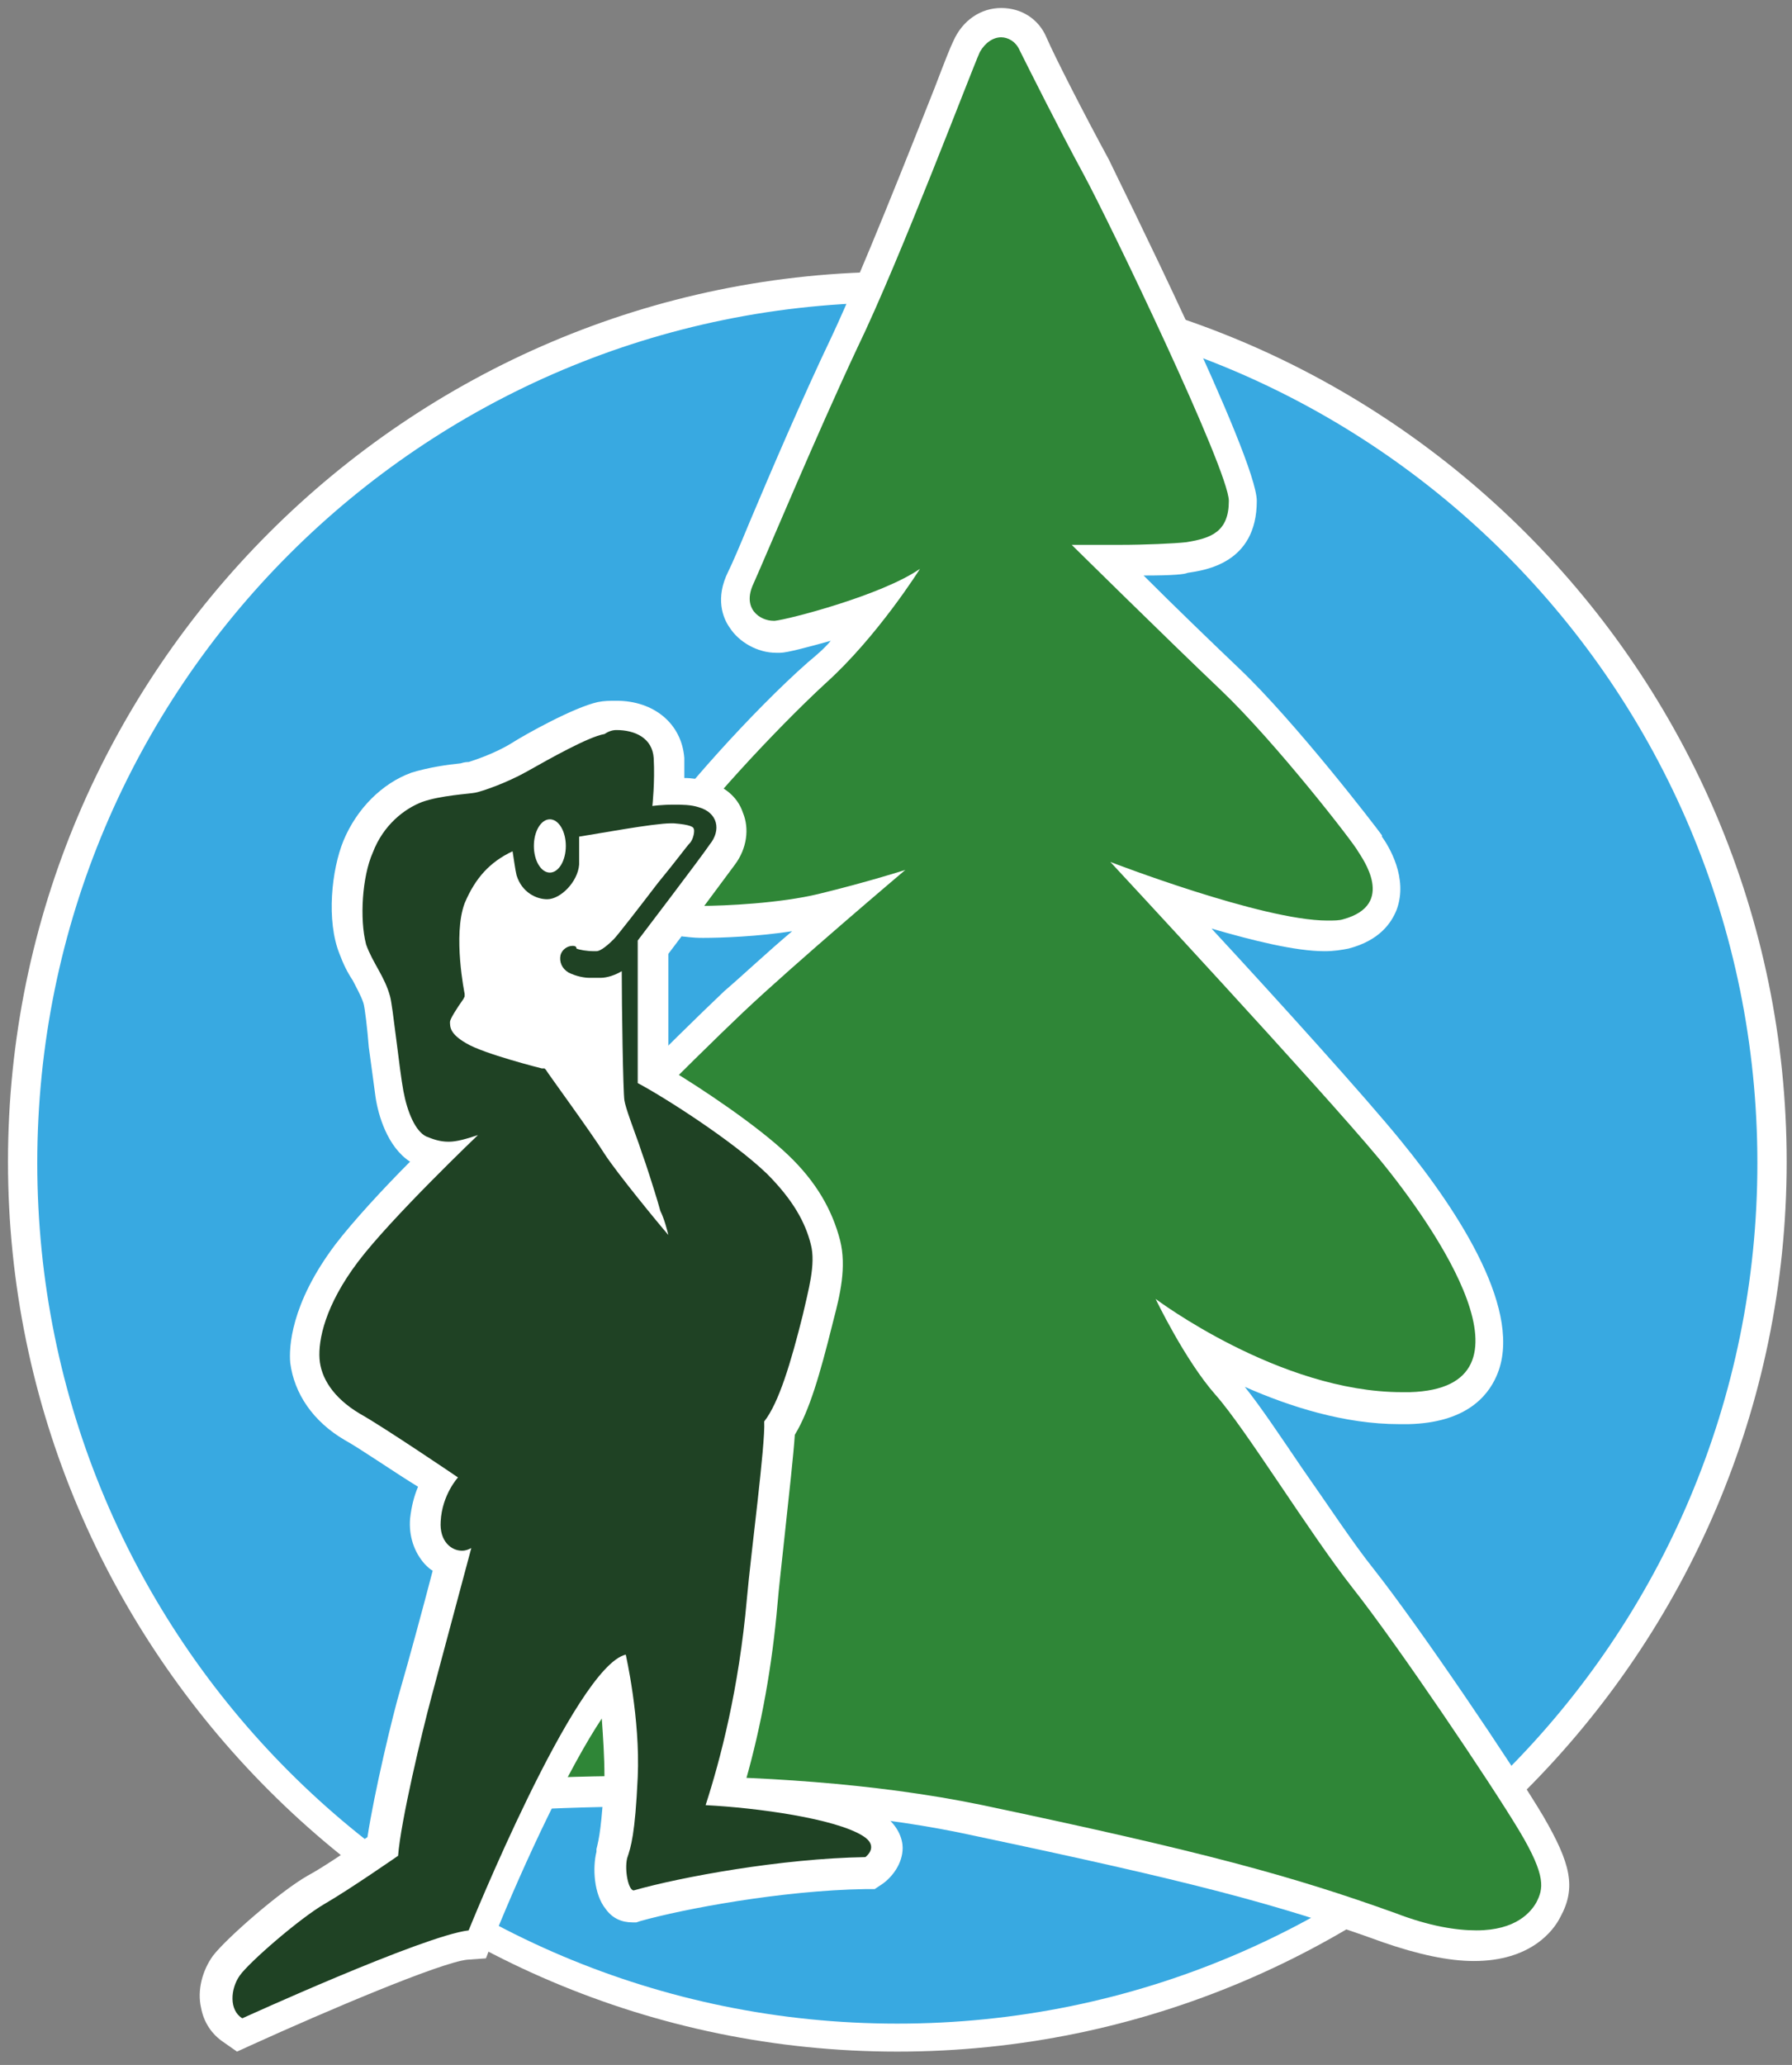
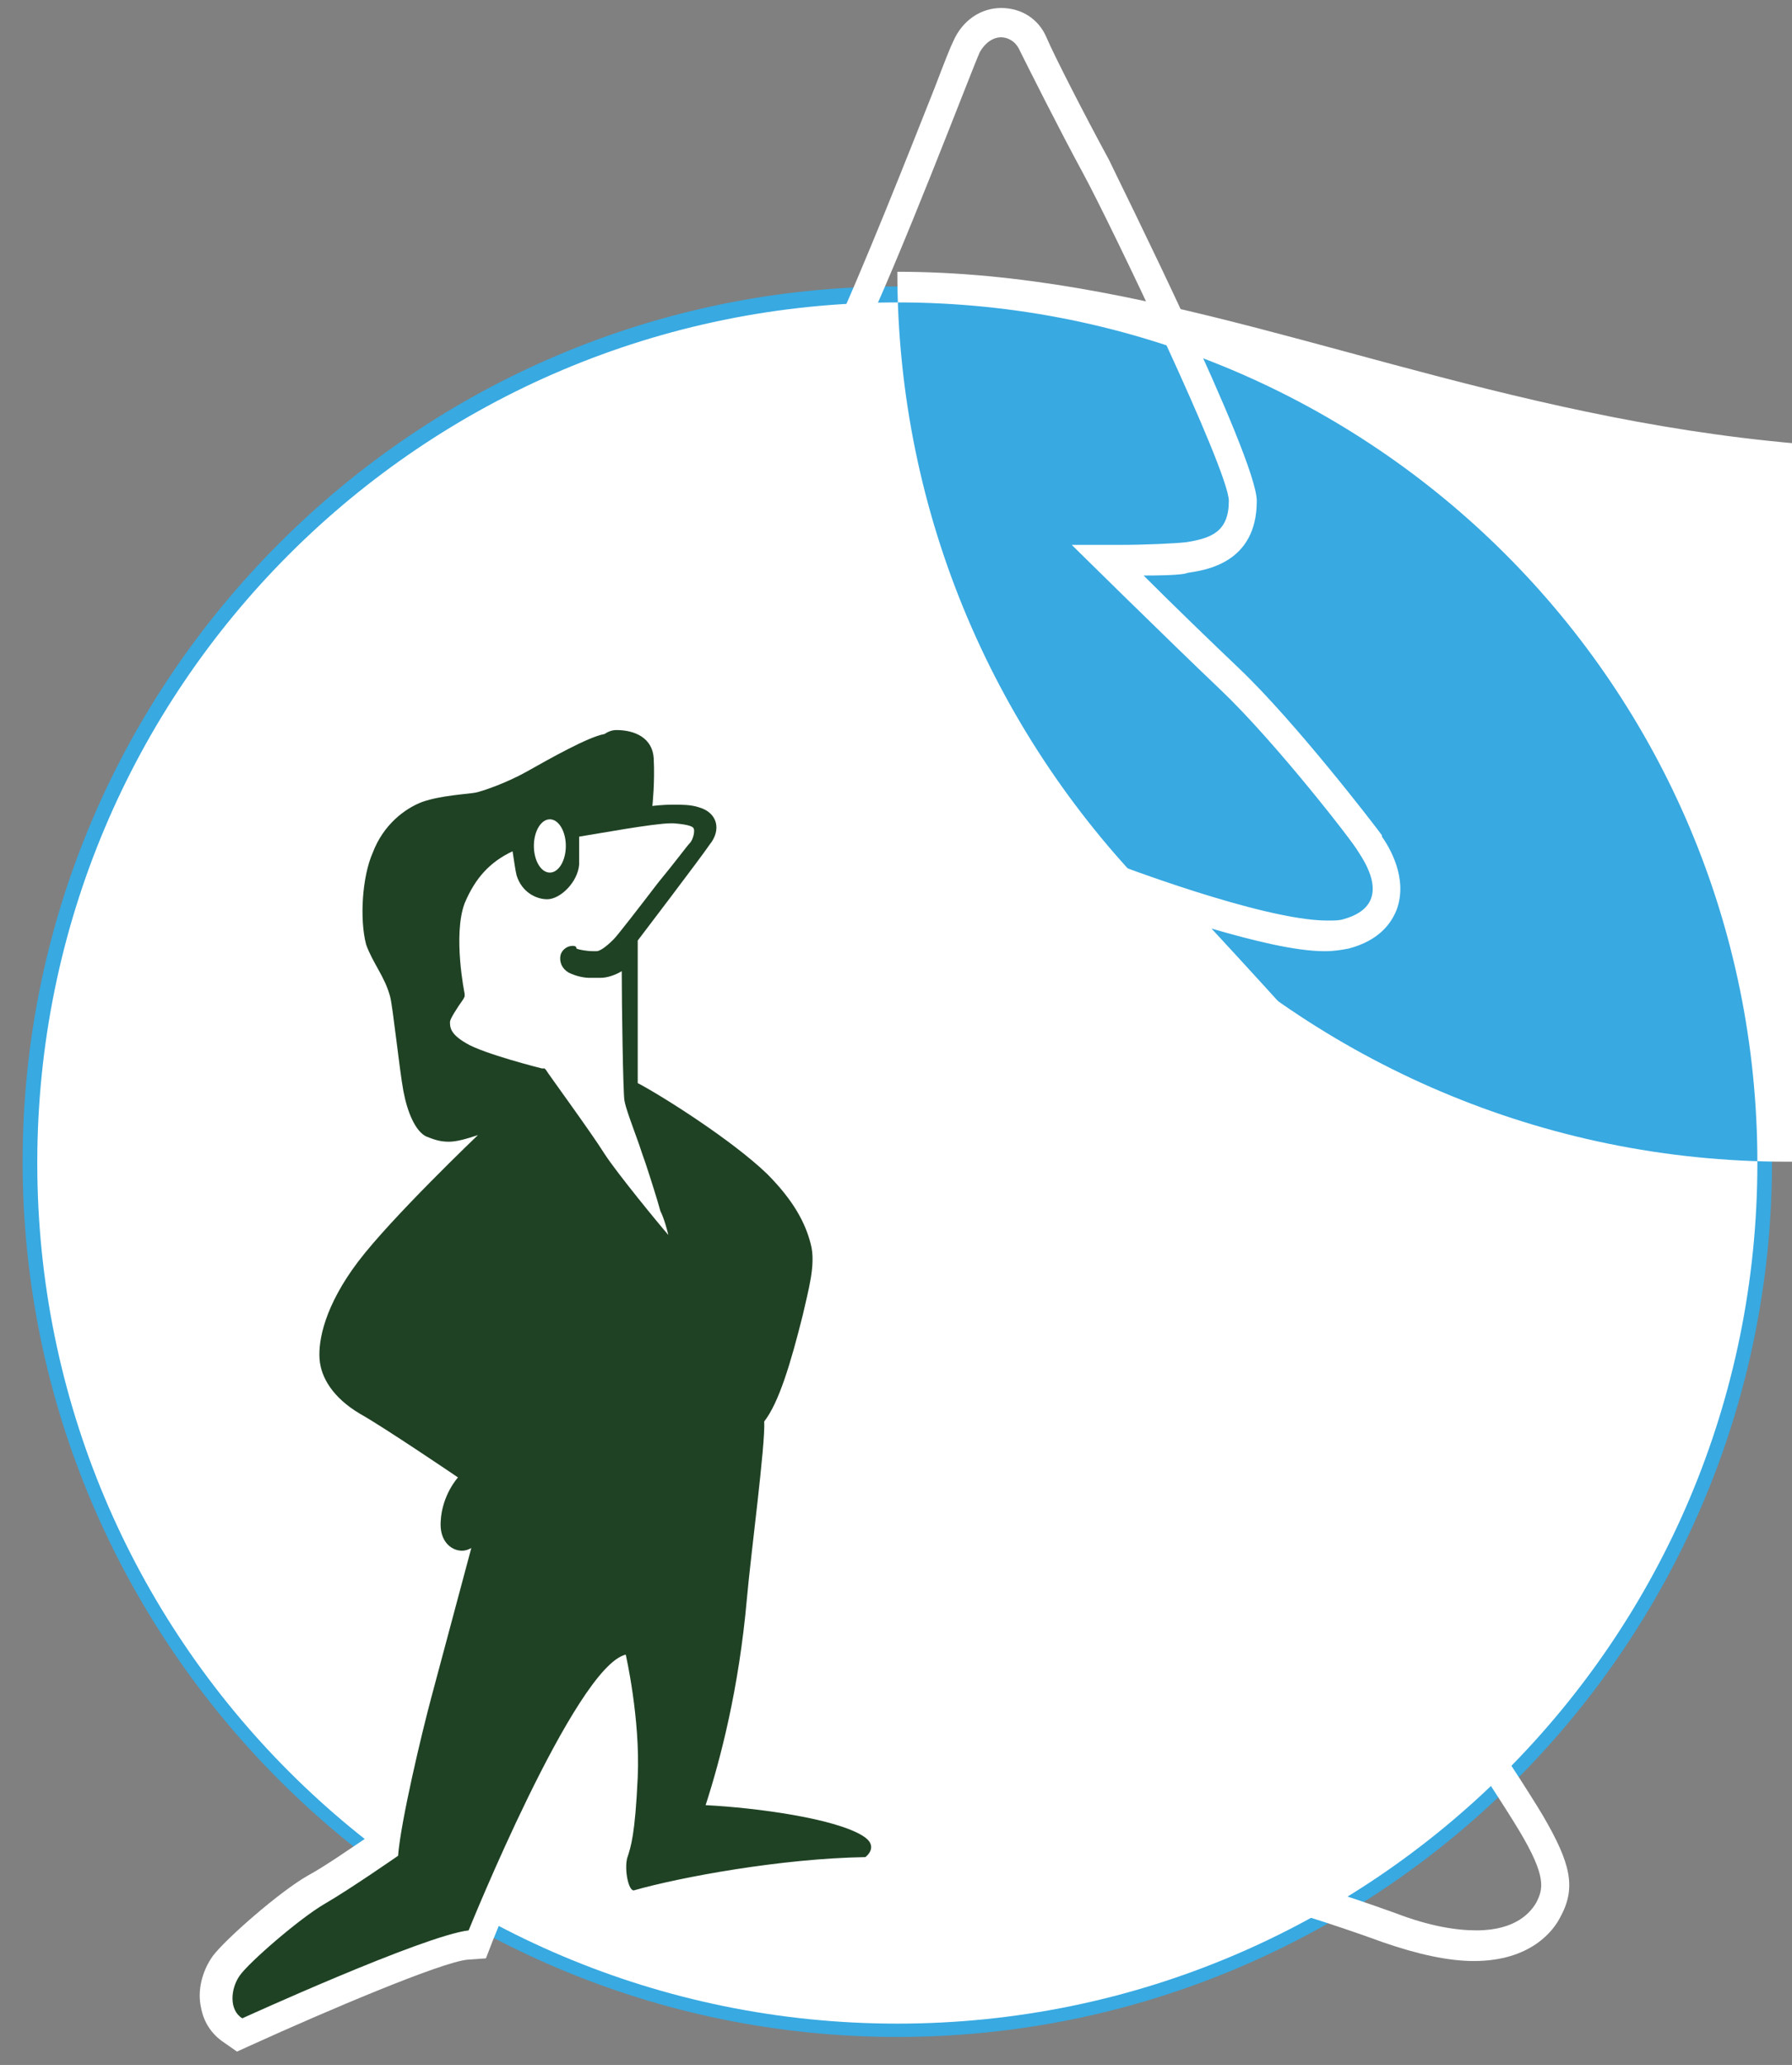
<svg xmlns="http://www.w3.org/2000/svg" version="1.1" id="Logo-sign" x="0px" y="0px" viewBox="0 0 134.6 155" enable-background="new 0 0 134.6 155" xml:space="preserve">
  <rect x="0" y="0" width="134.6" height="155" fill="#808080" stroke="none" />
  <g>
    <g>
      <path fill-rule="evenodd" clip-rule="evenodd" fill="#38A9E1" d="M67.4,152.9c-36.2,0-65.7-29.5-65.7-65.7    c0-36.2,29.5-65.7,65.7-65.7c36.2,0,65.7,29.5,65.7,65.7C133.1,123.5,103.6,152.9,67.4,152.9z" />
-       <path fill="#FFFFFF" d="M67.4,22.7c35.7,0,64.6,28.9,64.6,64.6c0,35.7-28.9,64.6-64.6,64.6c-35.7,0-64.6-28.9-64.6-64.6    C2.8,51.6,31.7,22.7,67.4,22.7 M67.4,20.4c-36.8,0-66.8,30-66.8,66.8c0,36.8,30,66.8,66.8,66.8c36.8,0,66.8-30,66.8-66.8    C134.2,50.4,104.2,20.4,67.4,20.4L67.4,20.4z" />
+       <path fill="#FFFFFF" d="M67.4,22.7c35.7,0,64.6,28.9,64.6,64.6c0,35.7-28.9,64.6-64.6,64.6c-35.7,0-64.6-28.9-64.6-64.6    C2.8,51.6,31.7,22.7,67.4,22.7 M67.4,20.4c0,36.8,30,66.8,66.8,66.8c36.8,0,66.8-30,66.8-66.8    C134.2,50.4,104.2,20.4,67.4,20.4L67.4,20.4z" />
    </g>
    <g>
      <g>
-         <path fill-rule="evenodd" clip-rule="evenodd" fill="#2F8637" d="M110.8,146.1c-1.8,0-4-0.5-6.4-1.3c-8-2.9-14.7-4.6-30.8-8.1     c-6.8-1.4-15.1-2.2-24.5-2.2c-3.4,0-6.9,0.1-10.4,0.3l-0.1,0c-1.9,0-3.5-2.1-4.3-3.8c-1.1-2.5-0.9-4.9,0.4-6.3     c7.2-7.7,20.1-22.9,25.2-28.9c-3.7,0.5-9,0.8-11.4,0.8c-3.2,0-7.3-1.4-8.3-3.5c-0.5-1-0.3-2,0.5-2.9c2-2.4,10.6-11,14.6-14.8     c2.1-2,5.6-5,8.3-7.4c-0.5,0.1-1.1,0.3-1.6,0.4c-3.2,0.8-7.4,1-9.2,1c-0.9,0-1.2,0-1.3-0.1c-0.8-0.1-1.9-0.8-2.4-1.9     c-0.4-0.8-0.5-2.1,0.7-4c1.9-2.9,7.5-9.1,11.6-12.8c1.7-1.5,3.2-3.3,4.4-4.9c-3.1,1.2-6.6,2.1-7.3,2.1c-0.1,0-0.1,0-0.2,0     c-1,0-2-0.5-2.5-1.3c-0.3-0.5-0.7-1.6,0-3.1c0.3-0.6,0.9-2,1.6-3.7c1.6-3.8,4-9.4,6.2-14c2.3-4.8,5.9-13.9,7.8-18.7     c0.7-1.9,1.2-3.1,1.4-3.5c0.5-1.1,1.5-1.8,2.6-1.8c1,0,1.9,0.6,2.4,1.6c0.7,1.4,2.9,5.8,4.8,9.3c1.4,2.6,11,22.2,11,25     c0,3.6-3,4.1-4.2,4.2C88.3,42,86.6,42,84,42c-0.3,0-0.5,0-0.8,0c2.4,2.4,6.5,6.4,9.2,8.9c4.1,3.9,10.1,11.6,10.5,12.3l0.1,0.1     c0.4,0.7,1.7,2.7,1,4.5c-0.4,1.1-1.4,1.8-2.9,2.2c-0.4,0.1-0.9,0.2-1.5,0.2c-3.1,0-8.4-1.6-12.2-2.9c4.9,5.3,13.9,15.1,17,19     c3.5,4.3,9,12.1,7.1,16.5c-0.8,1.8-2.7,2.8-5.6,2.9c-0.2,0-0.4,0-0.7,0c-5.9,0-11.7-2.7-15.4-4.8c0.7,1.1,1.4,2.2,2.2,3.1     c1.2,1.4,3,4,4.9,6.8c1.9,2.8,3.8,5.6,5.5,7.7c3.3,4.2,10.4,14.7,12.6,18.3c2.2,3.6,2.1,5,1.3,6.5     C115.9,144.3,114.5,146.1,110.8,146.1C110.8,146.1,110.8,146.1,110.8,146.1z" />
        <path fill="#FFFFFF" d="M75.2,2.8c0.5,0,1.1,0.3,1.4,1c0.7,1.4,2.9,5.8,4.8,9.3c1.9,3.5,10.9,22.2,10.9,24.5     c0,2.3-1.3,2.8-3.2,3.1c-0.9,0.1-3.1,0.2-5,0.2c-1.9,0-3.6,0-3.6,0s7.1,7,11.2,10.9c4.1,3.9,10,11.5,10.3,12.1     c0.3,0.5,2.9,4-1.1,5.1c-0.3,0.1-0.7,0.1-1.2,0.1c-4.9,0-16.3-4.4-16.3-4.4S99.2,81.7,103.6,87c4.2,5.1,12.6,17.2,2.3,17.5     c-0.2,0-0.4,0-0.6,0c-9.2,0-18.5-7-18.5-7s2.2,4.6,4.5,7.2c2.3,2.6,7,10.3,10.3,14.5c3.4,4.3,10.4,14.7,12.5,18.2     c2.1,3.5,1.8,4.4,1.3,5.4c-0.4,0.7-1.5,2.1-4.5,2.1c-1.5,0-3.5-0.3-6.1-1.3c-7.8-2.8-14.4-4.6-31-8.1c-8.2-1.7-17.3-2.2-24.8-2.2     c-4.1,0-7.8,0.1-10.5,0.3c0,0,0,0-0.1,0c-2.3,0-5.3-5.7-3-8.3c9.1-9.8,27.3-31.5,27.3-31.5c-1.8,0.8-10.5,1.5-14.4,1.5     c-3.9,0-9-2.2-7-4.6c2-2.4,10.7-11.1,14.5-14.7c3.8-3.6,12.2-10.7,12.2-10.7s-2.8,0.9-6.5,1.8c-2.9,0.7-7,0.9-8.9,0.9     c-0.5,0-0.9,0-1.1,0c-0.8-0.1-2.8-1.3-0.9-4.1c1.8-2.8,7.5-9,11.4-12.6c3.9-3.5,7.1-8.6,7.1-8.6c-2.9,2-9.9,3.8-10.9,3.9     c0,0-0.1,0-0.1,0c-1,0-2.4-0.9-1.5-2.8c0.9-2,4.7-11.1,7.8-17.7c3.2-6.6,8.6-20.9,9.2-22.2C74,3.2,74.6,2.8,75.2,2.8 M75.2,0.6     L75.2,0.6c-1.5,0-2.9,0.9-3.6,2.5c-0.2,0.4-0.6,1.4-1.4,3.5c-1.9,4.8-5.5,13.9-7.7,18.6c-2.2,4.6-4.6,10.2-6.2,14     c-0.7,1.7-1.3,3.1-1.6,3.7c-1,2-0.4,3.5,0.1,4.2c0.7,1.1,2.1,1.9,3.5,1.9c0.1,0,0.2,0,0.3,0c0.5,0,2-0.4,3.8-0.9     c-0.5,0.6-1.1,1.1-1.7,1.6c-4.2,3.7-9.9,10.1-11.8,13c-1.5,2.3-1.2,4-0.8,5.1c0.7,1.6,2.2,2.3,3.2,2.5c0.2,0,0.6,0.1,1.5,0.1     c1.4,0,4.1-0.1,6.7-0.5c-1.9,1.6-3.7,3.3-5.1,4.5c-3.7,3.5-12.5,12.3-14.7,14.9c-1.1,1.2-1.3,2.7-0.7,4.1     c1.4,3.1,6.5,4.2,9.3,4.2c1.5,0,5.3-0.1,8.7-0.5c-5.9,6.9-16.9,19.8-23.3,26.7c-1.7,1.8-1.9,4.6-0.7,7.6c0.9,2.1,2.8,4.5,5.3,4.5     c0.1,0,0.1,0,0.2,0c3.5-0.2,7-0.3,10.4-0.3c9.4,0,17.5,0.7,24.3,2.2c16.1,3.4,22.7,5.1,30.7,8c2.6,0.9,4.9,1.4,6.8,1.4     c4.3,0,6-2.3,6.5-3.3c1.2-2.2,0.8-4-1.3-7.6c-2.2-3.7-9.3-14.2-12.7-18.5c-1.6-2-3.5-4.9-5.4-7.6c-1.7-2.5-3.1-4.6-4.3-6.1     c3.4,1.5,7.5,2.8,11.6,2.8c0.2,0,0.5,0,0.7,0c4.2-0.1,5.9-2,6.6-3.6c2.1-4.7-2.7-12.2-7.2-17.7c-2.6-3.2-9.2-10.5-14.2-15.9     c3.1,0.9,6.3,1.7,8.5,1.7c0.7,0,1.3-0.1,1.8-0.2c2.3-0.6,3.2-1.9,3.6-2.9c0.9-2.4-0.6-4.8-1.1-5.5l0-0.1     c-0.5-0.7-6.5-8.5-10.7-12.5c-2.1-2-4.9-4.7-7.2-7c2.3,0,3.1-0.1,3.3-0.2c1.3-0.2,5.2-0.7,5.2-5.4c0-3.3-10.5-24.3-11.1-25.6     c-1.9-3.5-4.1-7.8-4.7-9.2C78,1.4,76.7,0.6,75.2,0.6L75.2,0.6z" />
      </g>
      <g>
        <g>
          <path fill-rule="evenodd" clip-rule="evenodd" fill="#1F4224" d="M17.6,152.4c-0.6-0.4-1-1-1.2-1.8c-0.2-1,0.1-2.2,0.7-3      c0.9-1.2,4.8-4.5,6.7-5.7c1.5-0.8,4-2.6,5-3.3c0.3-3.2,2.1-9.9,2.5-11.6c0.5-1.9,1.9-7.1,2.6-9.7c-0.4-0.1-0.8-0.4-1.1-0.7      c-0.4-0.4-0.9-1.2-0.8-2.5c0.1-1.2,0.5-2.2,0.9-2.9c-1.7-1.1-5.1-3.4-6.4-4.1c-2.1-1.2-3.4-3-3.6-4.9c-0.1-0.8-0.1-3.8,3.1-8.1      c1.6-2.1,4.6-5.2,6.7-7.3c-0.5-0.1-0.9-0.3-1.2-0.4c-1.6-0.8-2.1-3.2-2.3-4.2c-0.1-0.7-0.3-2.2-0.5-3.6      c-0.2-1.3-0.4-3.1-0.5-3.4c-0.2-0.7-0.5-1.3-0.9-1.9c-0.3-0.6-0.6-1.1-0.9-1.8c-0.8-2.2-0.5-5.7,0.3-7.7c1-2.5,2.9-3.9,4.4-4.5      c1.1-0.4,2.5-0.6,3.4-0.7c0.3,0,0.6-0.1,0.7-0.1c0.5-0.1,2.1-0.6,3.6-1.5c1.3-0.8,4.7-2.7,6.2-3c0.4-0.1,0.7-0.1,1.1-0.1      c2.2,0,3.8,1.3,3.9,3.1c0.1,0.9,0,1.8,0,2.5c0.1,0,0.2,0,0.4,0c0.9,0,1.6,0.1,2.1,0.2c1,0.3,1.7,0.9,2,1.7      c0.3,0.9,0.2,1.9-0.5,2.9c-0.5,0.8-4.2,5.6-5.2,6.9v9.6c2.3,1.3,6.9,4.3,9.3,6.6c2,1.9,3.1,3.8,3.6,5.9c0.4,1.7-0.1,3.7-0.5,5.4      L61.5,99c-0.9,3.7-1.7,6.5-2.8,8.1c0,1.4-0.3,4.3-0.8,8.2c-0.2,1.9-0.4,3.7-0.5,4.8c-0.4,5-1.4,9.8-2.7,14.4      c3.5,0.3,8.6,1,10.9,2.3c1,0.6,1.2,1.3,1.2,1.7c0,1-0.8,1.6-1,1.7l-0.3,0.2l-0.3,0c-6.4,0.1-13.9,1.6-17.2,2.4l-0.1,0l-0.2,0      c-0.3,0-0.7-0.1-1.1-0.6c-0.5-0.7-0.8-2.2-0.5-3.3l0-0.2c0.2-0.8,0.5-1.7,0.7-5.7c0.1-2.6-0.3-5.5-0.6-7.3      c-2.4,2.6-6.8,11.3-10,19.2l-0.3,0.6l-0.7,0.1c-2.6,0.3-12.9,4.8-16.6,6.5l-0.6,0.3L17.6,152.4z" />
          <path fill="#FFFFFF" d="M46.3,54.8c1.4,0,2.7,0.6,2.8,2.1c0.1,1.8-0.1,3.6-0.1,3.6s0.7-0.1,1.6-0.1c0.6,0,1.3,0,1.9,0.2      c1.4,0.4,1.7,1.7,0.8,2.8c-0.6,0.9-5.4,7.2-5.4,7.2v10.7c1.9,1,7.1,4.3,9.7,6.8c2,2,2.9,3.7,3.3,5.3c0.4,1.5-0.2,3.5-0.6,5.3      c-0.9,3.6-1.8,6.6-2.9,8c0.1,1.7-1,9.9-1.3,13.3c-0.6,6.8-2,12.1-3.1,15.5c3.9,0.2,9.7,1,11.8,2.3c1.3,0.8,0.2,1.6,0.2,1.6      c-6.3,0.1-13.9,1.5-17.4,2.5c0,0,0,0,0,0c-0.4,0-0.7-1.5-0.5-2.4c0.3-0.9,0.6-1.8,0.8-6.1c0.2-4.4-0.9-9.2-0.9-9.2      c-3.8,0.9-11.8,20.7-11.8,20.7c-3.4,0.4-17,6.6-17,6.6c-1-0.6-0.9-2.2-0.2-3.2c0.7-1,4.5-4.3,6.4-5.4c1.9-1.1,5.5-3.6,5.5-3.6      c0.2-2.6,1.8-9.3,2.5-11.9c0.7-2.6,3-11.2,3-11.2c-0.2,0.1-0.4,0.2-0.7,0.2c-0.8,0-1.7-0.7-1.6-2.2c0.1-2,1.3-3.3,1.3-3.3      s-5.6-3.8-7.4-4.8c-2-1.2-2.9-2.7-3-4.1c-0.1-1.4,0.4-4,2.9-7.3c2.5-3.3,9-9.5,9-9.5c-0.9,0.3-1.6,0.5-2.2,0.5      c-0.7,0-1.2-0.2-1.7-0.4c-0.8-0.4-1.4-1.8-1.7-3.4c-0.3-1.6-0.8-6.4-1-7.1c-0.4-1.5-1.3-2.5-1.8-3.9C27,69,27.2,65.8,28,64      c0.8-2.1,2.4-3.3,3.7-3.8c1.4-0.5,3.5-0.6,4-0.7c0.5-0.1,2.3-0.7,3.9-1.6c1.6-0.9,4.6-2.6,5.8-2.8C45.7,54.9,46,54.8,46.3,54.8       M46.3,52.6c-0.5,0-0.9,0-1.4,0.1c-1.8,0.4-5.4,2.4-6.5,3.1c-1.3,0.8-2.9,1.3-3.2,1.4c-0.1,0-0.3,0-0.6,0.1      c-1,0.1-2.4,0.3-3.7,0.7c-2.2,0.8-4.1,2.7-5.1,5.1c-0.9,2.2-1.3,6-0.3,8.5c0.3,0.8,0.6,1.4,1,2c0.3,0.6,0.6,1.1,0.8,1.7      c0.1,0.3,0.3,2,0.4,3.3c0.2,1.5,0.4,2.9,0.5,3.7c0.2,1.4,0.9,3.8,2.6,4.9c-2,2-4.3,4.5-5.6,6.2c-3.4,4.5-3.5,7.8-3.4,8.9      c0.3,2.3,1.7,4.4,4.1,5.8c1.1,0.6,3.7,2.4,5.5,3.5c-0.3,0.7-0.5,1.5-0.6,2.4c-0.1,1.3,0.3,2.5,1.1,3.4c0.2,0.2,0.4,0.4,0.6,0.5      c-0.7,2.7-1.9,7.1-2.4,8.8c-0.6,2-2,7.9-2.5,11.2c-1.2,0.8-3.2,2.2-4.5,2.9c-2.1,1.2-6.1,4.7-7.1,6c-0.8,1.1-1.2,2.6-0.9,3.9      c0.2,1.1,0.8,2,1.7,2.6l1,0.7l1.1-0.5c5.5-2.5,14.2-6.2,16.2-6.4l1.4-0.1l0.5-1.3c2.5-6.2,5.8-13.1,8.2-16.7      c0.1,1.4,0.2,2.9,0.2,4.3c-0.2,3.8-0.4,4.7-0.6,5.5l0,0.2c-0.3,1.2-0.2,3.2,0.7,4.3c0.5,0.7,1.2,1,2,1h0.3l0.3-0.1      c3.2-0.9,10.6-2.3,16.9-2.4l0.7,0l0.6-0.4c0.7-0.5,1.5-1.5,1.5-2.7c0-0.6-0.3-1.8-1.8-2.7c-2.3-1.3-6.9-2-10-2.3      c1.2-4.2,2-8.7,2.4-13.3c0.1-1.2,0.3-2.9,0.5-4.8c0.4-3.7,0.7-6.4,0.8-7.9c1.1-1.8,1.9-4.6,2.8-8.2l0.1-0.4c0.5-1.9,1-4,0.5-6      c-0.6-2.3-1.8-4.4-3.9-6.4c-2.3-2.2-6.5-5-9-6.5v-8.6c1.3-1.7,4.4-5.9,5-6.7c0.9-1.2,1.1-2.7,0.6-3.9c-0.4-1.2-1.4-2-2.8-2.4      c-0.5-0.1-1-0.2-1.6-0.2c0-0.5,0-1,0-1.5C51.2,54.3,49.1,52.6,46.3,52.6L46.3,52.6z" />
        </g>
        <g>
          <path fill-rule="evenodd" clip-rule="evenodd" fill="#FFFFFF" d="M50.2,92.7c-0.7-0.8-3.9-4.7-4.8-6.1c-1-1.6-4.3-6.1-4.4-6.3      l-0.1-0.1l-0.2,0c0,0-4.4-1.1-5.7-1.9c-1.2-0.7-1.2-1.2-1.2-1.6c0-0.2,0.5-1,1-1.7l0.1-0.2l0-0.2c0,0-0.9-4.4,0-6.8      c0.8-1.9,1.9-3.1,3.6-3.9c0.1,0.6,0.2,1.4,0.3,1.8c0.4,1.3,1.5,1.8,2.3,1.8c1,0,2.3-1.3,2.4-2.6c0-0.7,0-1.6,0-2.1      c1.3-0.2,5.6-1,6.9-1c0.1,0,0.1,0,0.2,0c1.3,0.1,1.5,0.3,1.5,0.4c0.1,0.1,0,0.8-0.3,1.1c-0.2,0.2-1,1.3-2.4,3      c-1.3,1.7-3,3.9-3.3,4.2c-0.7,0.7-1.1,0.9-1.3,0.9c-0.1,0-0.2,0-0.2,0c-0.5,0-1.1-0.1-1.3-0.2C43.3,71,43.1,71,43,71      c-0.4,0-0.8,0.3-0.9,0.7c-0.1,0.5,0.1,1,0.6,1.3c0.6,0.3,1.2,0.4,1.6,0.4c0.2,0,0.4,0,0.6,0l0.2,0c0.5,0,1.1-0.2,1.6-0.5      c0,2.6,0.1,9.1,0.2,9.7c0.1,0.6,0.6,1.9,1.1,3.3l0.2,0.6c0.3,0.8,0.9,2.7,1.2,3.7l0.2,0.7C49.9,91.5,50.1,92.3,50.2,92.7z" />
          <ellipse fill-rule="evenodd" clip-rule="evenodd" fill="#FFFFFF" cx="41.3" cy="63.5" rx="1.2" ry="2" />
        </g>
      </g>
    </g>
  </g>
</svg>